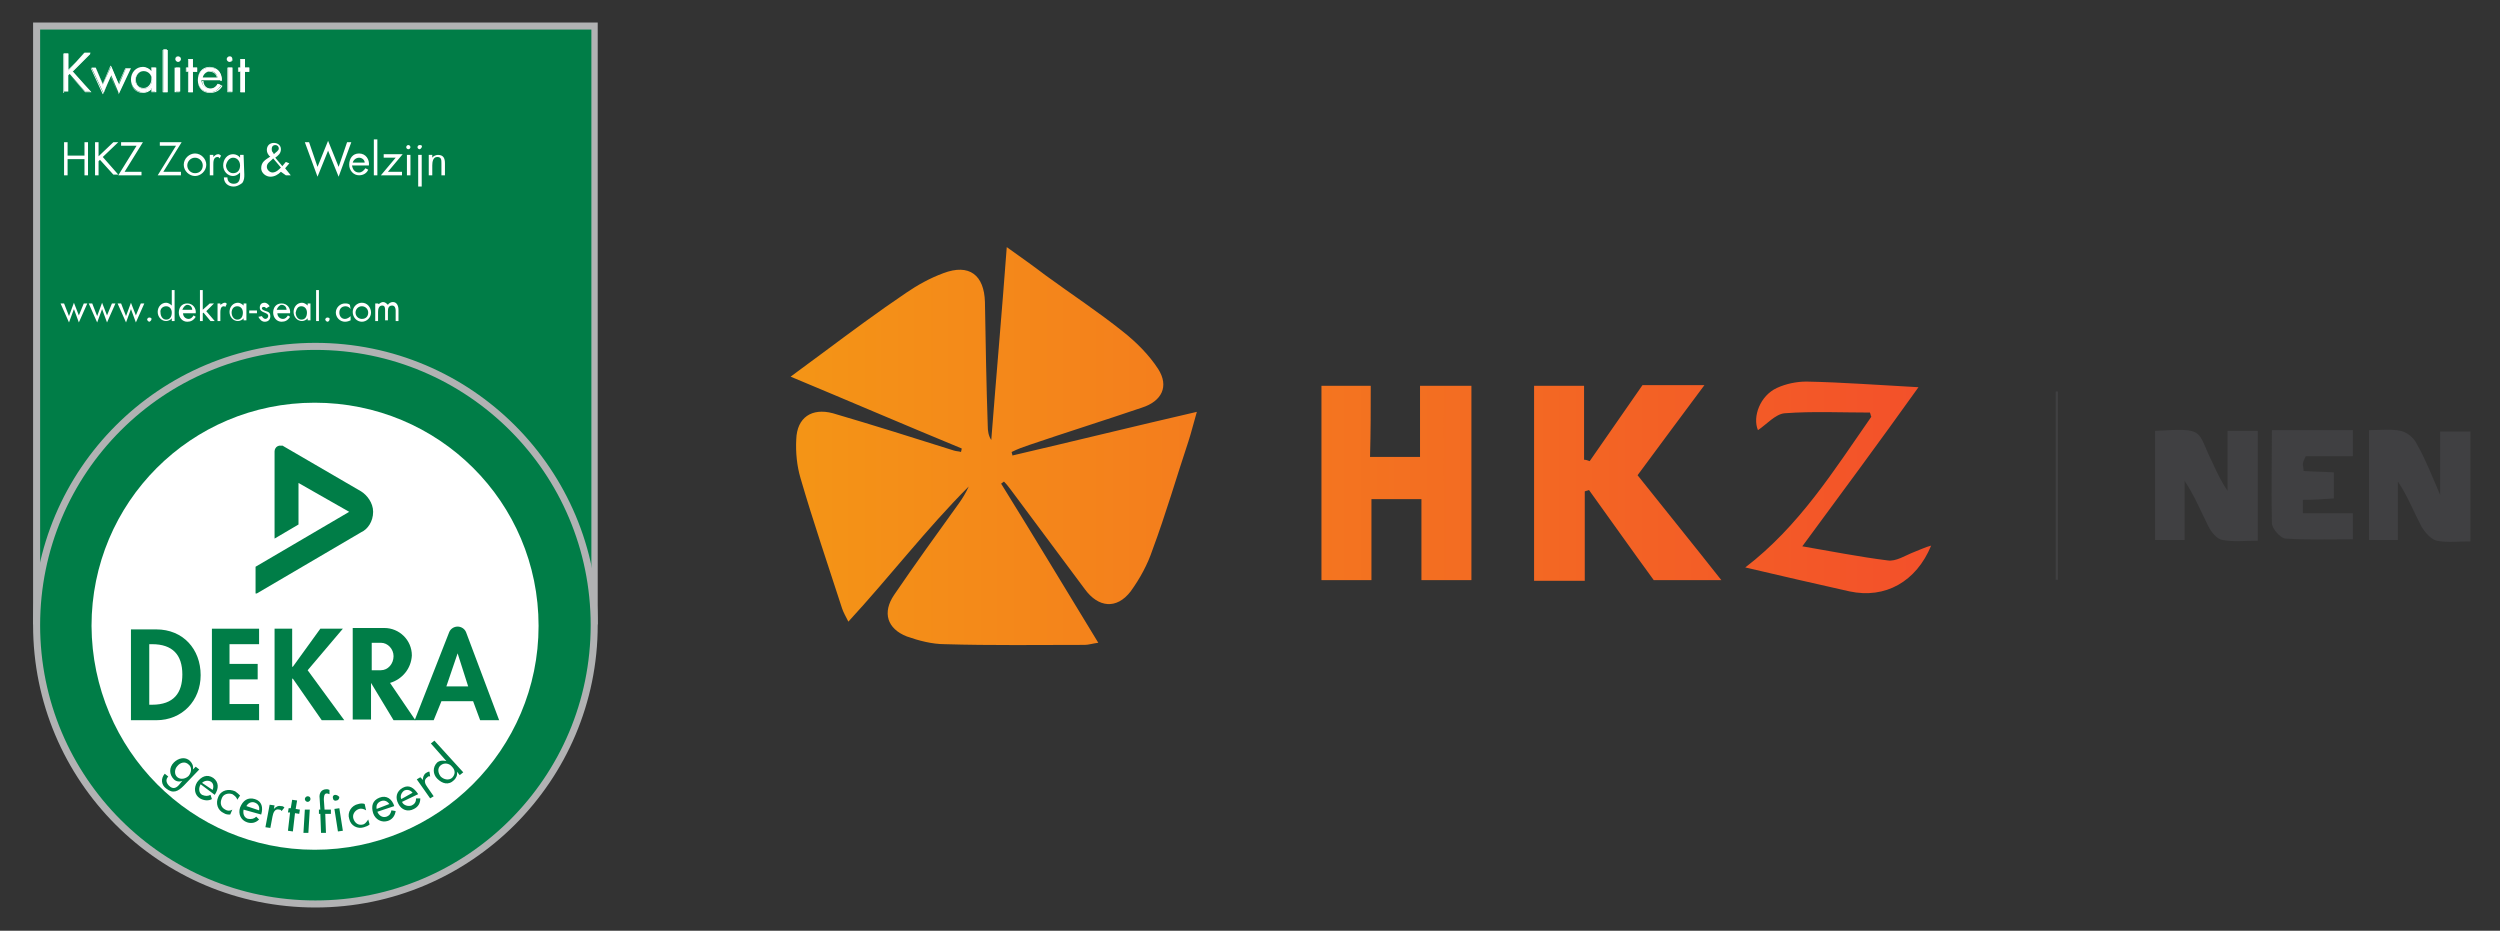
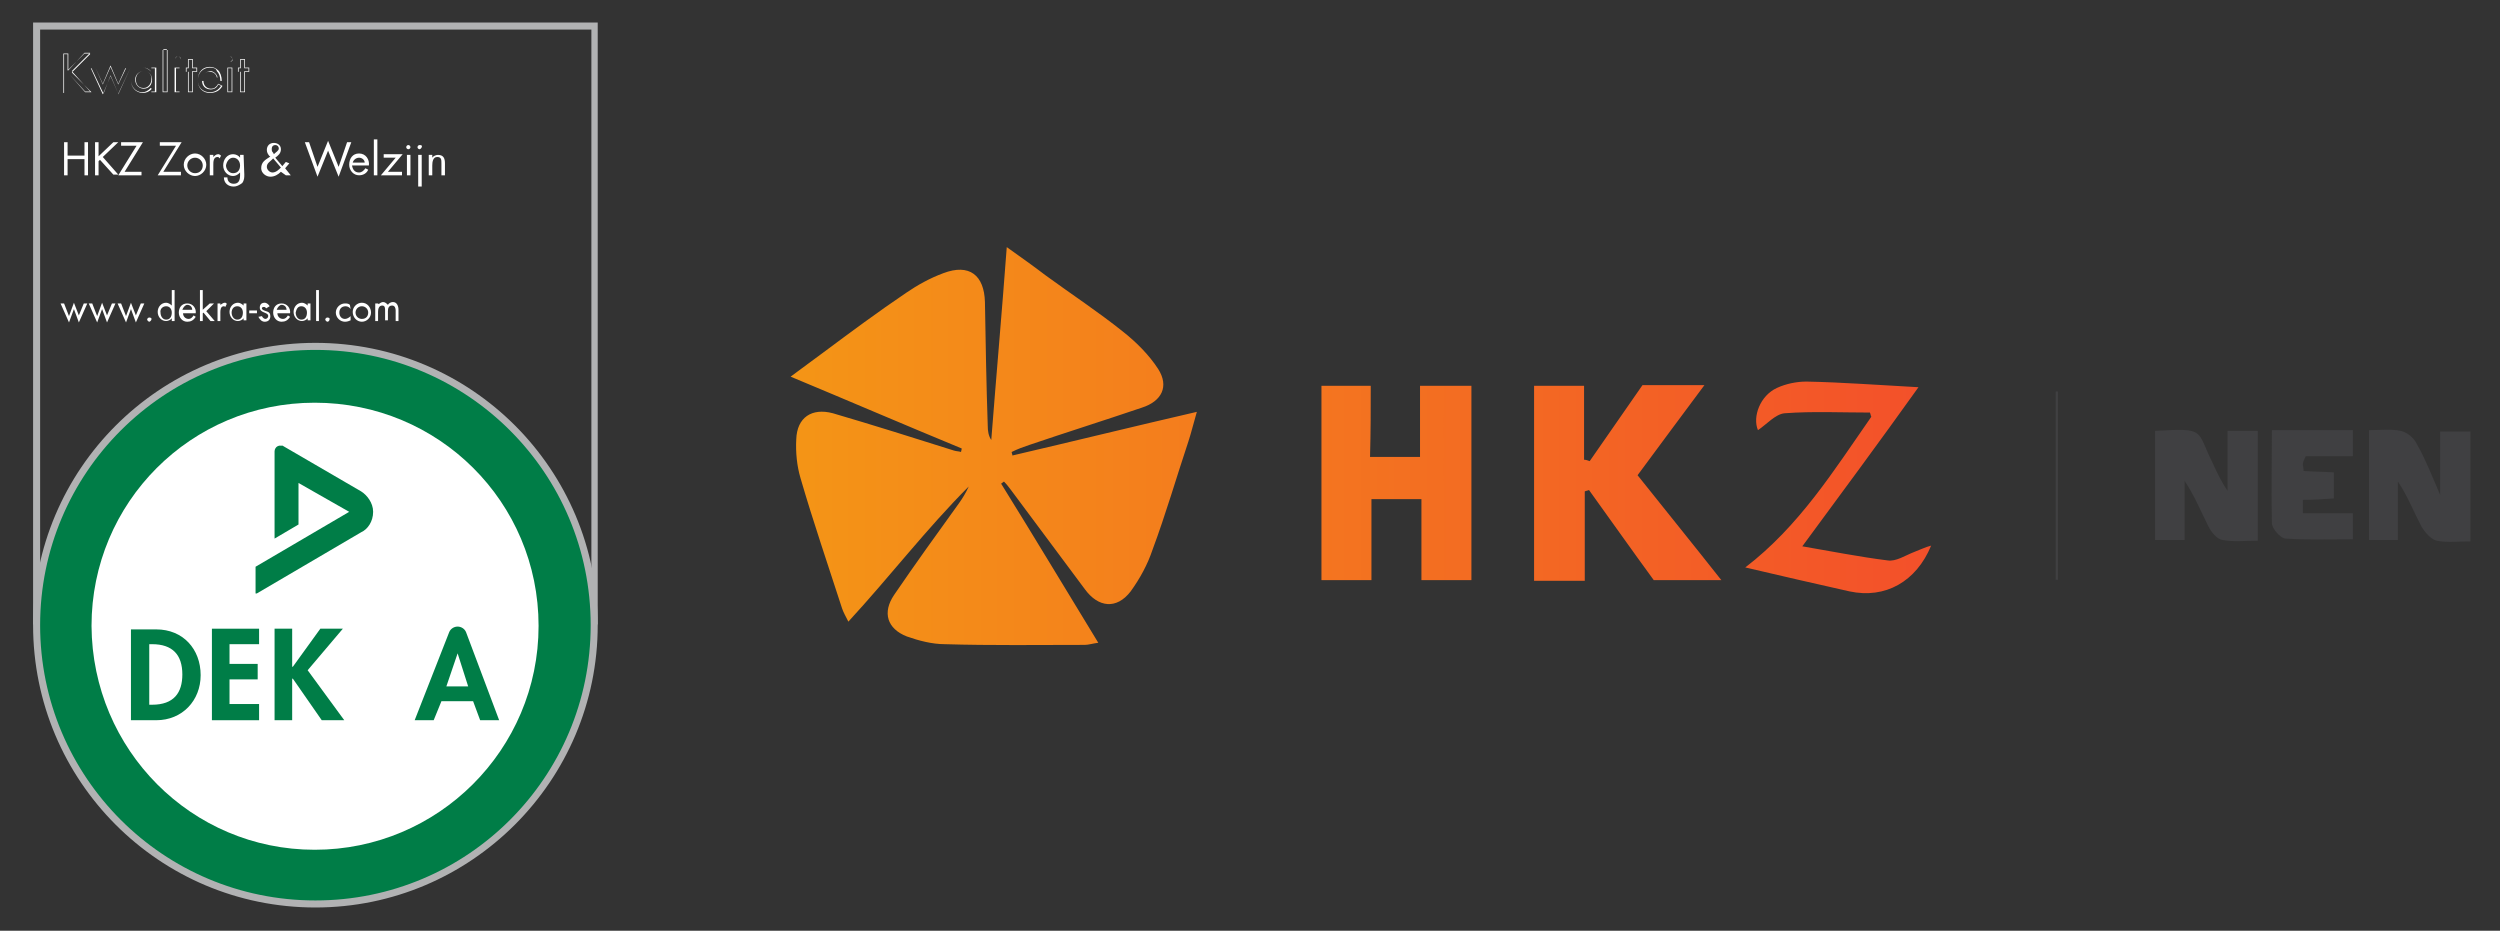
<svg xmlns="http://www.w3.org/2000/svg" xmlns:xlink="http://www.w3.org/1999/xlink" version="1.1" id="Laag_1" x="0px" y="0px" width="355.1px" height="132.2px" viewBox="0 0 355.1 132.2" style="enable-background:new 0 0 355.1 132.2;" xml:space="preserve">
  <rect x="0" y="0" width="355.1" height="132.2" fill="#333333" stroke="none" />
  <style type="text/css">
	.st0{fill:#007D47;}
	.st1{fill:#B1B2B3;}
	.st2{fill:#FFFFFF;}
	.st3{fill-rule:evenodd;clip-rule:evenodd;fill:#007D47;}
	.st4{clip-path:url(#SVGID_00000149379868347410751670000018357011010108875951_);}
	.st5{fill:url(#SVGID_00000121242716574315450250000009667266114661449141_);}
	.st6{fill:#404042;}
</style>
  <g>
    <g>
-       <path class="st0" d="M5.2,3.7c0,28.2,0,56.3,0,84.5c26.5,0,52.8,0,79.3,0c0-28.2,0-56.3,0-84.5C58,3.7,31.6,3.7,5.2,3.7L5.2,3.7z" />
-     </g>
+       </g>
    <g>
      <path class="st1" d="M84.9,88.7H4.7V3.2h80.2V88.7z M5.7,87.7H84V4.2H5.7V87.7z" />
    </g>
    <g>
      <path class="st0" d="M44.8,128.5c21.8,0,39.6-17.8,39.6-39.6S66.6,49.2,44.8,49.2S5.2,67,5.2,88.9S23,128.5,44.8,128.5L44.8,128.5    z" />
    </g>
    <g>
      <path class="st1" d="M44.8,128.9c-22.2,0-40.1-18-40.1-40.1c0-22.2,18-40.1,40.1-40.1c22.2,0,40.1,18,40.1,40.1    C84.9,110.9,66.9,128.9,44.8,128.9z M44.8,49.7c-21.6,0-39.1,17.5-39.1,39.1s17.5,39.1,39.1,39.1s39.1-17.5,39.1-39.1    S66.4,49.7,44.8,49.7z" />
    </g>
    <g>
      <path class="st2" d="M44.7,120.7c17.5,0,31.8-14.2,31.8-31.8S62.3,57.2,44.7,57.2S13,71.4,13,88.9    C13.1,106.5,27.2,120.7,44.7,120.7L44.7,120.7z" />
    </g>
    <g>
      <path class="st3" d="M21.2,91.5h0.4c2.9,0,4.3,1.5,4.3,4.3c0,2.6-1.2,4.3-4.3,4.3h-0.4L21.2,91.5L21.2,91.5L21.2,91.5z     M18.6,102.3h3.6c3.7,0,6.3-2.8,6.3-6.4c0-3.7-2.5-6.5-6.3-6.5h-3.6V102.3L18.6,102.3L18.6,102.3z" />
    </g>
    <g>
      <polygon class="st0" points="36.8,91.5 36.8,89.3 30.1,89.3 30.1,102.3 36.8,102.3 36.8,100 32.6,100 32.6,96.5 36.6,96.5     36.6,94.3 32.6,94.3 32.6,91.5   " />
    </g>
    <g>
      <path class="st3" d="M63.4,97.5l1.6-4.7l0,0l1.5,4.7H63.4L63.4,97.5L63.4,97.5z M58.9,102.3l4.9-12.5c0.2-0.5,0.7-0.8,1.2-0.8    c0.5,0,1,0.3,1.2,0.8l4.7,12.5h-2.7l-1-2.7h-4.5l-1.1,2.7H58.9L58.9,102.3L58.9,102.3z" />
    </g>
    <g>
      <polygon class="st0" points="41.6,94.7 41.5,94.7 41.5,89.3 39,89.3 39,102.3 41.5,102.3 41.5,96.4 41.6,96.4 45.7,102.3     48.9,102.3 43.7,95.2 48.7,89.3 45.5,89.3   " />
    </g>
    <g>
-       <path class="st0" d="M55.4,97l3.6,5.3h-3.1L52.7,97v5.2h-2.6v-13h4.5c2.1,0,3.9,1.7,3.9,3.9C58.4,95,57.1,96.5,55.4,97L55.4,97    L55.4,97z M54.1,91.3h-1.3v3.9h1.3c1,0,1.8-0.9,1.8-2C55.9,92.2,55.1,91.3,54.1,91.3L54.1,91.3L54.1,91.3z" />
-     </g>
+       </g>
    <g>
      <g>
        <g>
          <defs>
            <rect id="SVGID_1_" x="36.3" y="63.3" width="17.5" height="21" />
          </defs>
          <clipPath id="SVGID_00000090259647891161579910000005869440235861376689_">
            <use xlink:href="#SVGID_1_" style="overflow:visible;" />
          </clipPath>
          <g style="clip-path:url(#SVGID_00000090259647891161579910000005869440235861376689_);">
            <path class="st0" d="M40.3,63.4l11,6.4c0.8,0.5,1.7,1.6,1.7,2.9c0,1.4-0.8,2.5-1.7,2.9l-15,8.8v-3.9l13.3-7.8l-7.2-4.1v5.9       l-3.4,2V64.1c0-0.3,0.2-0.6,0.4-0.7C39.8,63.2,40.1,63.2,40.3,63.4L40.3,63.4L40.3,63.4z" />
          </g>
        </g>
      </g>
    </g>
    <g>
      <path class="st2" d="M9.1,43.1H8.6l1.2,2.7l0.7-1.9l0.7,1.9l1.2-2.7h-0.5l-0.7,1.7L10.5,43l-0.7,1.9L9.1,43.1L9.1,43.1z     M13.1,43.1h-0.5l1.2,2.7l0.7-1.9l0.7,1.9l1.2-2.7h-0.5l-0.7,1.7L14.5,43l-0.7,1.9L13.1,43.1L13.1,43.1z M17.2,43.1h-0.5l1.2,2.7    l0.7-1.9l0.7,1.9l1.2-2.7h-0.5l-0.7,1.7L18.6,43l-0.7,1.9L17.2,43.1L17.2,43.1z M21.2,45.1c-0.2,0-0.3,0.2-0.3,0.3    s0.2,0.3,0.3,0.3s0.3-0.2,0.3-0.3C21.6,45.2,21.4,45.1,21.2,45.1L21.2,45.1z M23.6,43.5c0.5,0,0.8,0.4,0.8,0.9c0,0.5-0.2,1-0.8,1    c-0.5,0-0.8-0.5-0.8-1C22.7,43.9,23.1,43.5,23.6,43.5L23.6,43.5z M24.4,45.6h0.4v-4.4h-0.4v2.2l0,0c-0.2-0.2-0.5-0.4-0.8-0.4    c-0.7,0-1.2,0.6-1.2,1.3c0,0.7,0.5,1.3,1.2,1.3c0.3,0,0.7-0.2,0.8-0.4l0,0V45.6L24.4,45.6z M27.8,44.5c0.1-0.7-0.4-1.4-1.2-1.4    c-0.8,0-1.2,0.6-1.2,1.3s0.5,1.3,1.2,1.3c0.5,0,0.9-0.2,1.2-0.7l-0.3-0.2c-0.2,0.3-0.4,0.5-0.7,0.5c-0.5,0-0.8-0.4-0.8-0.8    L27.8,44.5L27.8,44.5z M25.9,44c0.1-0.3,0.4-0.7,0.7-0.7c0.4,0,0.7,0.3,0.7,0.7H25.9L25.9,44z M28.8,41.2h-0.4v4.4h0.4v-1.1    l0.1-0.1l1,1.2h0.6l-1.2-1.4l1.1-1.1h-0.6L28.8,44V41.2L28.8,41.2z M31.3,43.1h-0.4v2.5h0.4v-1.2c0-0.3,0-0.9,0.5-0.9    c0.1,0,0.2,0.1,0.2,0.1l0.2-0.4C32.2,43,32,43,31.9,43c-0.2,0-0.4,0.2-0.6,0.3l0,0L31.3,43.1L31.3,43.1z M33.7,43.5    c0.5,0,0.8,0.4,0.8,0.9c0,0.5-0.2,1-0.8,1c-0.5,0-0.8-0.5-0.8-1C32.9,43.9,33.2,43.5,33.7,43.5L33.7,43.5z M35,43.1h-0.4v0.3l0,0    c-0.2-0.2-0.5-0.4-0.8-0.4c-0.7,0-1.2,0.6-1.2,1.3c0,0.7,0.5,1.3,1.2,1.3c0.3,0,0.7-0.2,0.8-0.4l0,0v0.3H35V43.1L35,43.1z     M35.4,44.1v0.4h1.1v-0.4H35.4L35.4,44.1z M38.3,43.5c-0.1-0.2-0.4-0.5-0.7-0.5c-0.4,0-0.7,0.2-0.7,0.7c0,0.8,1.2,0.6,1.2,1.2    c0,0.2-0.2,0.4-0.4,0.4c-0.2,0-0.4-0.2-0.5-0.4L36.7,45c0.2,0.4,0.5,0.7,0.9,0.7c0.5,0,0.8-0.3,0.8-0.8c0-0.4-0.2-0.6-0.6-0.7    c-0.3-0.1-0.6-0.2-0.6-0.4c0-0.2,0.2-0.2,0.3-0.2c0.2,0,0.2,0.1,0.3,0.2L38.3,43.5L38.3,43.5z M41.2,44.5c0.1-0.7-0.4-1.4-1.2-1.4    c-0.8,0-1.2,0.6-1.2,1.3s0.5,1.3,1.2,1.3c0.5,0,0.9-0.2,1.2-0.7l-0.3-0.2c-0.2,0.3-0.4,0.5-0.7,0.5c-0.5,0-0.8-0.4-0.8-0.8    L41.2,44.5C41.2,44.4,41.2,44.5,41.2,44.5z M39.3,44c0.1-0.3,0.4-0.7,0.7-0.7c0.4,0,0.7,0.3,0.7,0.7H39.3L39.3,44z M42.8,43.5    c0.5,0,0.8,0.4,0.8,0.9c0,0.5-0.2,1-0.8,1c-0.5,0-0.8-0.5-0.8-1C42.1,43.9,42.3,43.5,42.8,43.5L42.8,43.5z M44.1,43.1h-0.4v0.3    l0,0c-0.2-0.2-0.5-0.4-0.8-0.4c-0.7,0-1.2,0.6-1.2,1.3c0,0.7,0.5,1.3,1.2,1.3c0.3,0,0.7-0.2,0.8-0.4l0,0v0.3h0.4V43.1L44.1,43.1z     M45.3,41.2h-0.4v4.4h0.4V41.2L45.3,41.2z M46.5,45.1c-0.2,0-0.3,0.2-0.3,0.3s0.2,0.3,0.3,0.3c0.2,0,0.3-0.2,0.3-0.3    C46.9,45.2,46.7,45.1,46.5,45.1L46.5,45.1z M49.7,43.3c-0.2-0.2-0.5-0.2-0.7-0.2c-0.7,0-1.3,0.6-1.3,1.3c0,0.7,0.6,1.3,1.3,1.3    c0.3,0,0.6-0.1,0.8-0.2v-0.6l0,0c-0.2,0.2-0.5,0.4-0.8,0.4c-0.5,0-0.8-0.4-0.8-0.9c0-0.5,0.3-0.9,0.9-0.9c0.3,0,0.6,0.2,0.7,0.4    l0,0L49.7,43.3L49.7,43.3z M51.4,45.7c0.7,0,1.3-0.6,1.3-1.3S52.2,43,51.4,43c-0.7,0-1.3,0.6-1.3,1.3    C50.1,45.1,50.7,45.7,51.4,45.7L51.4,45.7z M51.4,43.5c0.5,0,0.9,0.4,0.9,0.9c0,0.5-0.3,0.9-0.9,0.9c-0.5,0-0.9-0.4-0.9-0.9    C50.5,43.9,50.9,43.5,51.4,43.5L51.4,43.5z M53.7,43.1h-0.4v2.5h0.4v-1.3c0-0.4,0.1-0.9,0.6-0.9c0.4,0,0.4,0.4,0.4,0.7v1.4h0.4    v-1.3c0-0.4,0.1-0.8,0.6-0.8c0.4,0,0.5,0.4,0.5,0.7v1.5h0.4V44c0-0.5-0.2-1.1-0.8-1.1c-0.3,0-0.6,0.2-0.7,0.4    c-0.2-0.2-0.4-0.4-0.7-0.4c-0.2,0-0.5,0.2-0.6,0.3l0,0L53.7,43.1L53.7,43.1z" />
    </g>
    <g>
      <path class="st2" d="M9.6,22.1v-1.9H9.1v4.7h0.5v-2.3H12v2.3h0.5v-4.7H12v1.9H9.6L9.6,22.1z M14,22.2v-2h-0.5v4.7H14v-2l0.2-0.2    l1.9,2.1h0.7l-2.2-2.5l2.2-2.1h-0.7L14,22.2L14,22.2z M17.7,24.4l2.6-4.2h-3.1v0.5h2.2l-2.6,4.2h3.3v-0.5H17.7L17.7,24.4z     M23.2,24.4l2.6-4.2h-3.1v0.5H25l-2.6,4.2h3.3v-0.5H23.2L23.2,24.4z M27.7,25c0.8,0,1.6-0.7,1.6-1.6c0-0.8-0.7-1.6-1.6-1.6    c-0.8,0-1.6,0.7-1.6,1.6C26.1,24.3,26.9,25,27.7,25L27.7,25z M27.7,22.4c0.6,0,1.1,0.5,1.1,1.1c0,0.6-0.4,1.1-1.1,1.1    c-0.6,0-1.1-0.5-1.1-1.1C26.6,22.9,27.1,22.4,27.7,22.4L27.7,22.4z M30.3,22h-0.5v2.9h0.5v-1.5c0-0.4,0-1.1,0.6-1.1    c0.2,0,0.2,0.1,0.3,0.2l0.2-0.4c-0.2-0.1-0.2-0.2-0.4-0.2c-0.3,0-0.5,0.2-0.7,0.4l0,0L30.3,22C30.4,22,30.3,22,30.3,22z     M33.1,22.4c0.6,0,1,0.5,1,1.1c0,0.6-0.3,1.1-1,1.1c-0.6,0-1-0.6-1-1.1C32.2,22.9,32.6,22.4,33.1,22.4L33.1,22.4z M34.6,22h-0.5    v0.4l0,0c-0.2-0.3-0.6-0.5-1-0.5c-0.8,0-1.4,0.7-1.4,1.6c0,0.8,0.6,1.5,1.4,1.5c0.4,0,0.7-0.2,1-0.5l0,0v0.4    c0,0.7-0.2,1.2-0.9,1.2c-0.5,0-0.9-0.3-0.9-0.9h-0.5c0,0.8,0.6,1.3,1.4,1.3c0.4,0,0.8-0.2,1.2-0.5c0.3-0.4,0.3-0.8,0.3-1.2    L34.6,22C34.7,22,34.6,22,34.6,22z M38.9,21.9l-0.1-0.2c-0.2-0.2-0.2-0.3-0.2-0.6c0-0.3,0.2-0.5,0.5-0.5s0.5,0.2,0.5,0.5    S39.2,21.6,38.9,21.9L38.9,21.9L38.9,21.9z M40.6,24.9h0.7l-0.8-1l0.6-0.7L40.6,23l-0.5,0.6l-1-1.2c0.4-0.3,0.8-0.6,0.8-1.2    c0-0.6-0.5-0.9-1-0.9c-0.6,0-1,0.4-1,1c0,0.4,0.2,0.7,0.5,1h-0.1c-0.6,0.4-1.2,0.7-1.2,1.6c0,0.7,0.7,1.2,1.3,1.2    c0.6,0,1.1-0.3,1.5-0.7L40.6,24.9L40.6,24.9z M38.8,22.5l1.1,1.3c-0.3,0.3-0.7,0.7-1.2,0.7c-0.4,0-0.8-0.4-0.8-0.8    c0-0.5,0.4-0.7,0.7-1L38.8,22.5L38.8,22.5z M43.9,20.2h-0.6l1.8,4.9l1.5-3.7l1.5,3.7l1.8-4.9h-0.6l-1.2,3.5L46.6,20l-1.5,3.7    L43.9,20.2L43.9,20.2z M52.4,23.5c0.1-0.8-0.4-1.7-1.4-1.7c-0.9,0-1.4,0.7-1.4,1.6c0,0.8,0.6,1.5,1.4,1.5c0.6,0,1.1-0.3,1.3-0.8    l-0.4-0.2c-0.2,0.3-0.5,0.6-0.9,0.6c-0.6,0-0.9-0.4-1-1L52.4,23.5L52.4,23.5z M50.1,23.1c0.1-0.4,0.5-0.7,0.9-0.7s0.8,0.3,0.8,0.7    H50.1L50.1,23.1z M53.6,19.8h-0.5v5.1h0.5V19.8L53.6,19.8z M55.1,24.4l2.1-2.5h-2.7v0.5h1.7l-2.1,2.5h3v-0.5H55.1L55.1,24.4z     M58.3,22h-0.5v2.9h0.5V22L58.3,22z M58,20.6c-0.2,0-0.3,0.2-0.3,0.3c0,0.2,0.2,0.3,0.3,0.3c0.2,0,0.3-0.2,0.3-0.3    S58.2,20.6,58,20.6L58,20.6z M59.9,22h-0.5v4.5h0.5V22L59.9,22z M59.6,20.6c-0.2,0-0.3,0.2-0.3,0.3c0,0.2,0.2,0.3,0.3,0.3    s0.3-0.2,0.3-0.3C60,20.7,59.9,20.6,59.6,20.6L59.6,20.6z M61.4,22h-0.5v2.9h0.5v-1.4c0-0.5,0.1-1.2,0.7-1.2    c0.6,0,0.6,0.4,0.6,0.9v1.7h0.5v-1.7c0-0.7-0.2-1.2-1-1.2c-0.3,0-0.7,0.2-0.8,0.4l0,0V22L61.4,22z" />
    </g>
    <g>
-       <path class="st0" d="M25.2,110.4c-0.5-0.4-0.4-1.2,0-1.6c0.4-0.5,1.1-0.7,1.6-0.2c0.5,0.4,0.4,1.1,0,1.6    C26.4,110.6,25.7,110.8,25.2,110.4L25.2,110.4z M28.3,109.3l-0.5-0.4l-0.4,0.4l0,0c0.1-0.5-0.1-0.9-0.4-1.2    c-0.7-0.7-1.7-0.4-2.3,0.2c-0.7,0.7-0.7,1.7,0,2.4c0.3,0.3,0.8,0.4,1.2,0.2l0,0l-0.4,0.5c-0.4,0.5-0.9,0.8-1.5,0.2    c-0.4-0.4-0.5-0.9-0.1-1.3l-0.5-0.4c-0.6,0.7-0.5,1.6,0.2,2.1c1,0.8,1.7,0.4,2.5-0.4L28.3,109.3L28.3,109.3z M30.5,112.9    L30.5,112.9c0.6-0.9,0.6-1.8-0.2-2.4c-0.9-0.6-1.7-0.2-2.3,0.6c-0.5,0.8-0.4,1.8,0.4,2.3c0.5,0.3,1.2,0.4,1.7,0.1l-0.2-0.6    c-0.4,0.2-0.7,0.2-1.2,0c-0.5-0.3-0.5-1-0.2-1.5L30.5,112.9L30.5,112.9z M28.7,111.2c0.3-0.3,0.8-0.4,1.2-0.2s0.5,0.7,0.3,1.2    L28.7,111.2L28.7,111.2z M34.1,113c-0.2-0.2-0.4-0.4-0.7-0.6c-0.9-0.4-2-0.2-2.4,0.8c-0.4,0.9-0.1,1.9,0.8,2.3    c0.3,0.2,0.6,0.2,0.9,0.2l0.3-0.7c-0.3,0.2-0.7,0.2-1,0c-0.6-0.3-0.8-0.9-0.5-1.6c0.2-0.6,0.9-0.8,1.5-0.6    c0.3,0.2,0.6,0.4,0.7,0.8L34.1,113L34.1,113z M37.1,115.7L37.1,115.7c0.3-1,0.1-1.9-0.9-2.2c-1-0.3-1.7,0.2-2.1,1.2    c-0.3,0.9,0.1,1.8,1,2.1c0.6,0.2,1.2,0.1,1.7-0.4l-0.4-0.4c-0.3,0.3-0.7,0.4-1.2,0.3c-0.6-0.2-0.7-0.8-0.6-1.3L37.1,115.7    L37.1,115.7z M35,114.5c0.2-0.4,0.7-0.7,1.2-0.5c0.5,0.2,0.7,0.6,0.6,1.1L35,114.5L35,114.5z M39,114.4l-0.7-0.1l-0.6,3.2l0.7,0.1    l0.3-1.6c0.1-0.5,0.3-1.2,1-1c0.2,0,0.2,0.1,0.3,0.2l0.4-0.5c-0.2-0.2-0.3-0.2-0.5-0.2c-0.4-0.1-0.7,0.1-1,0.4l0,0L39,114.4    L39,114.4z M41.9,115.5l0.6,0.1l0.1-0.6l-0.6-0.1l0.2-1.2l-0.7-0.1l-0.2,1.2H41l-0.1,0.6h0.3l-0.3,2.6l0.7,0.1L41.9,115.5    L41.9,115.5z M44,115h-0.7l-0.2,3.3h0.7L44,115L44,115z M43.7,113.1c-0.2,0-0.4,0.2-0.4,0.4c0,0.2,0.2,0.4,0.4,0.4    s0.4-0.2,0.4-0.4C44.1,113.3,44,113.1,43.7,113.1L43.7,113.1z M46.8,112.2c-0.2-0.1-0.3-0.1-0.4-0.1c-0.8,0-1.1,0.6-1,1.3l0.1,1.6    h-0.2v0.6h0.2l0.1,2.7h0.7l-0.1-2.7H47V115h-0.9l-0.1-1.4c0-0.3,0-0.9,0.4-0.9c0.2,0,0.3,0.1,0.4,0.1L46.8,112.2L46.8,112.2z     M48.2,114.8l-0.7,0.1l0.5,3.2l0.7-0.1L48.2,114.8L48.2,114.8z M47.6,112.9c-0.2,0-0.4,0.2-0.3,0.5c0,0.2,0.2,0.4,0.5,0.3    c0.2,0,0.4-0.2,0.4-0.5C48.1,113.1,47.9,112.9,47.6,112.9L47.6,112.9z M51.8,114.2c-0.2-0.1-0.6-0.1-0.9,0c-1,0.2-1.6,1.2-1.3,2.1    c0.2,1,1.2,1.5,2.1,1.2c0.3-0.1,0.6-0.2,0.8-0.4l-0.2-0.7c-0.2,0.3-0.4,0.6-0.7,0.7c-0.7,0.2-1.2-0.2-1.4-0.8s0.2-1.2,0.8-1.4    c0.3-0.1,0.7,0,1,0.2L51.8,114.2L51.8,114.2z M56,114.5L56,114.5c-0.3-1-1.1-1.6-2.1-1.2c-1,0.4-1.2,1.2-0.9,2.2    c0.3,0.9,1.2,1.4,2.1,1.1c0.6-0.2,1-0.7,1.1-1.4l-0.6-0.1c-0.1,0.4-0.2,0.7-0.7,0.9c-0.6,0.2-1.1-0.2-1.3-0.7L56,114.5L56,114.5z     M53.5,114.9c-0.1-0.5,0.1-0.9,0.6-1.1c0.5-0.2,0.9,0,1.2,0.4L53.5,114.9L53.5,114.9z M59.4,112.8L59.4,112.8    c-0.6-0.9-1.3-1.4-2.2-0.9c-0.9,0.5-1.1,1.4-0.6,2.3c0.4,0.8,1.3,1.2,2.2,0.7c0.6-0.3,0.9-0.8,0.9-1.5h-0.6c0,0.5-0.2,0.8-0.6,1    c-0.5,0.2-1.2,0-1.4-0.5L59.4,112.8L59.4,112.8z M57,113.5c-0.2-0.4,0-0.9,0.4-1.2c0.4-0.2,0.9-0.1,1.2,0.3L57,113.5L57,113.5z     M59.7,110.4l-0.5,0.3l1.9,2.7l0.5-0.3l-0.9-1.3c-0.3-0.4-0.6-1,0-1.4c0.1-0.1,0.2-0.2,0.4-0.1l-0.1-0.7c-0.2,0-0.3,0.1-0.5,0.2    c-0.3,0.2-0.5,0.7-0.4,1l0,0L59.7,110.4L59.7,110.4z M64.2,110.5c-0.5,0.4-1.2,0.2-1.6-0.2c-0.4-0.5-0.5-1.2,0-1.6    c0.5-0.4,1.2-0.3,1.6,0.2C64.7,109.4,64.7,110,64.2,110.5L64.2,110.5z M65.3,110.1l0.5-0.4l-4.1-4.5l-0.5,0.4l2.2,2.5l0,0    c-0.5-0.1-0.9-0.1-1.3,0.2c-0.7,0.7-0.6,1.7,0,2.3c0.7,0.7,1.6,1,2.4,0.2c0.3-0.3,0.5-0.7,0.4-1.2l0,0L65.3,110.1L65.3,110.1z" />
-     </g>
+       </g>
    <g>
-       <path class="st2" d="M9.7,10V7.6H9.1V13h0.6v-2.3l0.2-0.2l2.2,2.5h0.8l-2.6-2.9l2.6-2.6H12L9.7,10L9.7,10z M13.6,9.6H13l1.7,3.6    l1.1-2.5l1.1,2.6l1.7-3.6h-0.7l-1,2.3l-1.1-2.6L14.6,12L13.6,9.6L13.6,9.6z M20.4,10.1c0.7,0,1.2,0.6,1.2,1.2s-0.4,1.3-1.2,1.3    c-0.7,0-1.2-0.7-1.2-1.3C19.3,10.7,19.7,10.1,20.4,10.1L20.4,10.1z M22.1,9.6h-0.6v0.5l0,0c-0.2-0.3-0.7-0.6-1.2-0.6    c-1,0-1.7,0.8-1.7,1.8c0,0.9,0.7,1.8,1.7,1.8c0.5,0,0.9-0.2,1.2-0.6l0,0v0.5h0.6V9.6L22.1,9.6z M23.8,7.1h-0.6v6h0.6V7.1L23.8,7.1    z M25.5,9.6H25V13h0.6V9.6L25.5,9.6z M25.3,8c-0.2,0-0.4,0.2-0.4,0.4s0.2,0.4,0.4,0.4c0.2,0,0.4-0.2,0.4-0.4S25.5,8,25.3,8L25.3,8    z M27.4,10.2h0.6V9.6h-0.6V8.4h-0.6v1.2h-0.3v0.6h0.3v2.9h0.6V10.2L27.4,10.2z M31.5,11.5c0.1-1-0.5-1.9-1.7-1.9    c-1.1,0-1.7,0.8-1.7,1.8s0.7,1.7,1.7,1.7c0.7,0,1.2-0.3,1.6-1l-0.5-0.2c-0.2,0.4-0.6,0.7-1.1,0.7c-0.7,0-1.1-0.5-1.2-1.2H31.5    L31.5,11.5z M28.8,11c0.1-0.5,0.6-0.9,1.1-0.9c0.5,0,0.9,0.4,1,0.9H28.8L28.8,11z M33,9.6h-0.6V13H33V9.6L33,9.6z M32.6,8    c-0.2,0-0.4,0.2-0.4,0.4s0.2,0.4,0.4,0.4c0.2,0,0.4-0.2,0.4-0.4S32.9,8,32.6,8L32.6,8z M34.8,10.2h0.6V9.6h-0.6V8.4h-0.6v1.2h-0.3    v0.6h0.3v2.9h0.6L34.8,10.2L34.8,10.2z" />
-     </g>
+       </g>
    <g>
      <path class="st2" d="M14.6,13.4l-1.7-3.7h0.7l1,2.2l1.1-2.6l1.1,2.6l1-2.2h0.7l0,0l-1.7,3.7v-0.1l-1.1-2.5L14.6,13.4z M15.7,10.7    l1.1,2.6l1.7-3.6h-0.6L16.8,12V12l-1.1-2.5L14.6,12l-1-2.3h-0.6l1.7,3.6L15.7,10.7z M29.8,13.2c-1,0-1.7-0.7-1.7-1.8    c0-1.3,0.8-1.9,1.7-1.9c0.5,0,0.9,0.2,1.2,0.5c0.3,0.3,0.5,0.9,0.5,1.5l0,0h-2.6c0,0.7,0.5,1.1,1.1,1.1c0.4,0,0.7-0.2,1-0.7l0,0    l0.6,0.3l0,0C31.2,12.9,30.6,13.2,29.8,13.2z M29.8,9.6c-0.8,0-1.7,0.6-1.7,1.8c0,1,0.7,1.7,1.7,1.7c0.7,0,1.2-0.3,1.6-0.9L31,12    c-0.2,0.5-0.6,0.7-1.1,0.7c-0.7,0-1.2-0.5-1.2-1.2l0,0h2.6c0-0.6-0.2-1.1-0.5-1.4C30.7,9.7,30.3,9.6,29.8,9.6z M20.3,13.2    c-1.1,0-1.7-0.9-1.7-1.8c0-0.9,0.6-1.8,1.7-1.8c0.4,0,0.8,0.2,1.2,0.6V9.6h0.7v3.5h-0.7v-0.4C21.2,13,20.8,13.2,20.3,13.2z     M20.3,9.6c-1.1,0-1.7,0.9-1.7,1.8c0,0.8,0.6,1.7,1.6,1.7c0.5,0,0.8-0.2,1.2-0.6l0,0h0.1V13H22V9.7h-0.5v0.5l0,0l0,0    C21.2,9.8,20.8,9.6,20.3,9.6z M34.8,13.1h-0.7v-2.9h-0.3V9.6h0.3V8.4h0.7v1.2h0.6v0.6h-0.6V13.1z M34.2,13h0.5v-2.9h0.6V9.7h-0.6    V8.5h-0.5v1.2h-0.3v0.5h0.3V13z M33,13.1h-0.7V9.6H33V13.1z M32.4,13h0.5V9.7h-0.5V13z M27.4,13.1h-0.7v-2.9h-0.3V9.6h0.3V8.4h0.7    v1.2H28v0.6h-0.6V13.1z M26.8,13h0.5v-2.9h0.6V9.7h-0.6V8.5h-0.5v1.2h-0.3v0.5h0.3V13z M25.5,13.1h-0.7V9.6h0.7V13.1z M25,13h0.5    V9.7H25V13z M23.8,13.1h-0.7v-6h0.7V13.1z M23.2,13h0.5v-6h-0.5V13z M13,13.1h-0.9l-2.2-2.5l-0.2,0.2v2.4H9V7.6h0.7v2.3L12,7.6    h0.8v0.1l-2.6,2.6L13,13.1z M12.1,13h0.7l-2.6-2.9l2.6-2.6H12L9.7,10H9.6V7.7H9.1v5.5h0.6v-2.4l0.2-0.2L12.1,13z M20.4,12.6    c-0.6,0-1.2-0.5-1.2-1.3c0-0.7,0.6-1.2,1.2-1.2c0.7,0,1.2,0.5,1.2,1.2C21.6,12,21.2,12.6,20.4,12.6z M20.4,10.1    c-0.5,0-1.1,0.4-1.1,1.2c0,0.6,0.3,1.2,1.1,1.2c0.7,0,1.1-0.7,1.1-1.2C21.6,10.6,21.1,10.1,20.4,10.1z M30.9,11h-2.1l0,0    c0.1-0.5,0.6-0.9,1.1-0.9C30.3,10.1,30.8,10.5,30.9,11L30.9,11z M28.8,11h2c-0.1-0.5-0.5-0.8-1-0.8C29.4,10.1,28.9,10.5,28.8,11z     M32.6,8.8c-0.2,0-0.4-0.2-0.4-0.4S32.4,8,32.6,8c0.2,0,0.4,0.2,0.4,0.4C33.1,8.6,32.9,8.8,32.6,8.8z M32.6,8    c-0.2,0-0.4,0.2-0.4,0.4s0.2,0.4,0.4,0.4c0.2,0,0.4-0.2,0.4-0.4S32.9,8,32.6,8z M25.3,8.8c-0.2,0-0.4-0.2-0.4-0.4S25,8,25.3,8    c0.2,0,0.4,0.2,0.4,0.4S25.5,8.8,25.3,8.8z M25.3,8c-0.2,0-0.4,0.2-0.4,0.4s0.2,0.4,0.4,0.4c0.2,0,0.4-0.2,0.4-0.4    C25.6,8.2,25.5,8,25.3,8z" />
    </g>
  </g>
  <linearGradient id="SVGID_00000179640677385191328480000005649594380060199336_" gradientUnits="userSpaceOnUse" x1="112.272" y1="63.306" x2="274.311" y2="63.306">
    <stop offset="0" style="stop-color:#F49516" />
    <stop offset="1" style="stop-color:#F3502A" />
  </linearGradient>
  <path style="fill:url(#SVGID_00000179640677385191328480000005649594380060199336_);" d="M136.6,63.7c-8-3.3-15.9-6.7-24.3-10.2  c1.8-1.3,3.2-2.4,4.6-3.4c3.9-2.9,7.8-5.8,11.8-8.5c1.6-1.1,3.4-2.1,5.3-2.8c3.7-1.4,5.8,0.3,5.9,4.1c0.1,5.9,0.2,11.7,0.4,17.6  c0,0.7,0.1,1.4,0.5,2c0.7-9,1.5-18,2.2-27.4c2.1,1.5,3.8,2.7,5.5,4c3.7,2.7,7.5,5.2,11,8c1.9,1.5,3.7,3.3,5,5.3  c1.6,2.5,0.5,4.6-2.3,5.5c-5.3,1.8-10.7,3.5-16,5.3c-0.9,0.3-1.7,0.6-2.5,1c0,0.2,0.1,0.3,0.1,0.5c8.6-2,17.1-4.1,26.2-6.2  c-0.5,1.7-0.8,3-1.2,4.2c-1.7,5.1-3.2,10.3-5.1,15.4c-0.7,2.1-1.8,4.1-3.1,5.9c-2,2.6-4.6,2.3-6.5-0.3c-3.5-4.7-7-9.4-10.5-14.1  c-0.3-0.4-0.6-0.8-1-1.2c-0.1,0.1-0.3,0.2-0.4,0.3c4.6,7.4,9.1,14.9,13.8,22.6c-0.8,0.1-1.4,0.3-1.9,0.3c-6.6,0-13.3,0.1-19.9-0.1  c-1.8,0-3.7-0.5-5.4-1.1c-2.8-1.1-3.5-3.4-1.8-5.9c3-4.4,6.1-8.7,9.2-13c0.5-0.7,1-1.5,1.4-2.4c-6,6-11.2,12.8-17.1,19.2  c-0.4-0.8-0.7-1.3-0.9-1.9c-2-6.2-4.1-12.3-5.9-18.5c-0.5-1.7-0.7-3.6-0.6-5.5c0.1-3.1,2.2-4.5,5.2-3.7c5.8,1.7,11.5,3.5,17.2,5.3  c0.3,0.1,0.7,0.1,1,0.2C136.5,64.1,136.6,63.9,136.6,63.7z M217.9,82.5c2.4,0,4.6,0,7.2,0c0-4.3,0-8.5,0-12.7  c0.2-0.1,0.4-0.1,0.6-0.2c3.1,4.3,6.2,8.7,9.2,12.8c3.3,0,6.2,0,9.6,0c-4.1-5.2-8-10-11.9-14.9c3.2-4.3,6.2-8.4,9.5-12.8  c-3.2,0-6,0-8.8,0c-2.5,3.6-5,7.2-7.5,10.8c-0.3-0.1-0.5-0.2-0.8-0.2c0-3.5,0-7,0-10.5c-2.6,0-4.8,0-7.1,0  C217.9,64,217.9,73.2,217.9,82.5z M194.7,54.8c-2.5,0-4.8,0-7,0c0,9.3,0,18.4,0,27.6c2.4,0,4.6,0,7.1,0c0-3.9,0-7.6,0-11.5  c2.5,0,4.6,0,7.1,0c0,3.9,0,7.7,0,11.5c2.5,0,4.8,0,7.1,0c0-9.3,0-18.4,0-27.6c-2.4,0-4.7,0-7.3,0c0,3.4,0,6.7,0,10.1  c-2.4,0-4.5,0-7.1,0C194.7,61.3,194.7,58.1,194.7,54.8z M272.5,55c-5.6-0.3-10.8-0.7-15.9-0.8c-1.4,0-2.9,0.3-4.2,0.9  c-2.4,1.1-3.5,4.1-2.7,6c1.2-0.8,2.5-2.3,3.8-2.4c4-0.3,8.1-0.1,12.1-0.1c0.1,0.2,0.1,0.4,0.2,0.6c-5.3,7.6-10.2,15.5-17.9,21.4  c5.1,1.2,9.9,2.3,14.8,3.4c5.1,1.1,9.5-1.4,11.6-6.5c-0.8,0.2-1.6,0.6-2.4,0.9c-1.3,0.5-2.6,1.4-3.8,1.2c-4-0.5-8-1.3-12.1-2  C261.6,70,267,62.7,272.5,55z" />
  <g>
    <path class="st6" d="M336.5,61.1c1.6,0,3.1-0.2,4.5,0.1c0.9,0.2,1.9,1,2.3,1.9c1.2,2.1,2.1,4.4,3.3,7.2c0-3.3,0-6.1,0-9   c1.5,0,2.8,0,4.3,0c0,5.1,0,10.2,0,15.6c-1.7,0-3.3,0.2-4.8-0.1c-0.8-0.2-1.7-1.2-2.2-2.1c-1.1-2.1-1.9-4.2-3.3-6.3   c0,2.7,0,5.4,0,8.3c-1.4,0-2.7,0-4.1,0C336.5,71.5,336.5,66.5,336.5,61.1z" />
    <path class="st6" d="M306.1,61.2c7.3-0.4,5.8-0.2,8.2,4.6c0.6,1.3,1.2,2.6,2.1,3.9c0-1.4,0-2.8,0-4.2c0-1.4,0-2.7,0-4.3   c1.5,0,2.8,0,4.3,0c0,2.6,0,5.1,0,7.6c0,2.5,0,5.1,0,8c-1.8,0-3.4,0.2-5-0.1c-0.8-0.1-1.6-1.1-2-1.9c-1.1-2.2-2-4.4-3.4-6.5   c0,2.8,0,5.5,0,8.4c-1.5,0-2.7,0-4.2,0C306.1,71.5,306.1,66.4,306.1,61.2z" />
    <path class="st6" d="M322.7,61.1c4,0,7.7,0,11.5,0c0,1.2,0,2.3,0,3.7c-2.2,0-4.5,0-6.7,0c-0.2,0.5-0.4,0.8-0.4,1.1   c0,0.3,0.1,0.6,0.1,1c1.4,0.1,2.8,0.1,4.3,0.2c0,1.2,0,2.4,0,3.7c-1.5,0.1-2.9,0.2-4.4,0.2c0,0.6,0,1.1,0,1.9c2.4,0,4.7,0,7.1,0   c0,1.3,0,2.4,0,3.7c-3.2,0-6.4,0.1-9.6-0.1c-0.7-0.1-1.9-1.4-1.9-2.2C322.6,70.1,322.7,65.7,322.7,61.1z" />
    <path class="st6" d="M292,82.4c0-8.9,0-17.9,0-26.8c0.1,0,0.2,0,0.3,0c0,8.9,0,17.9,0,26.8C292.2,82.3,292.1,82.3,292,82.4z" />
  </g>
</svg>